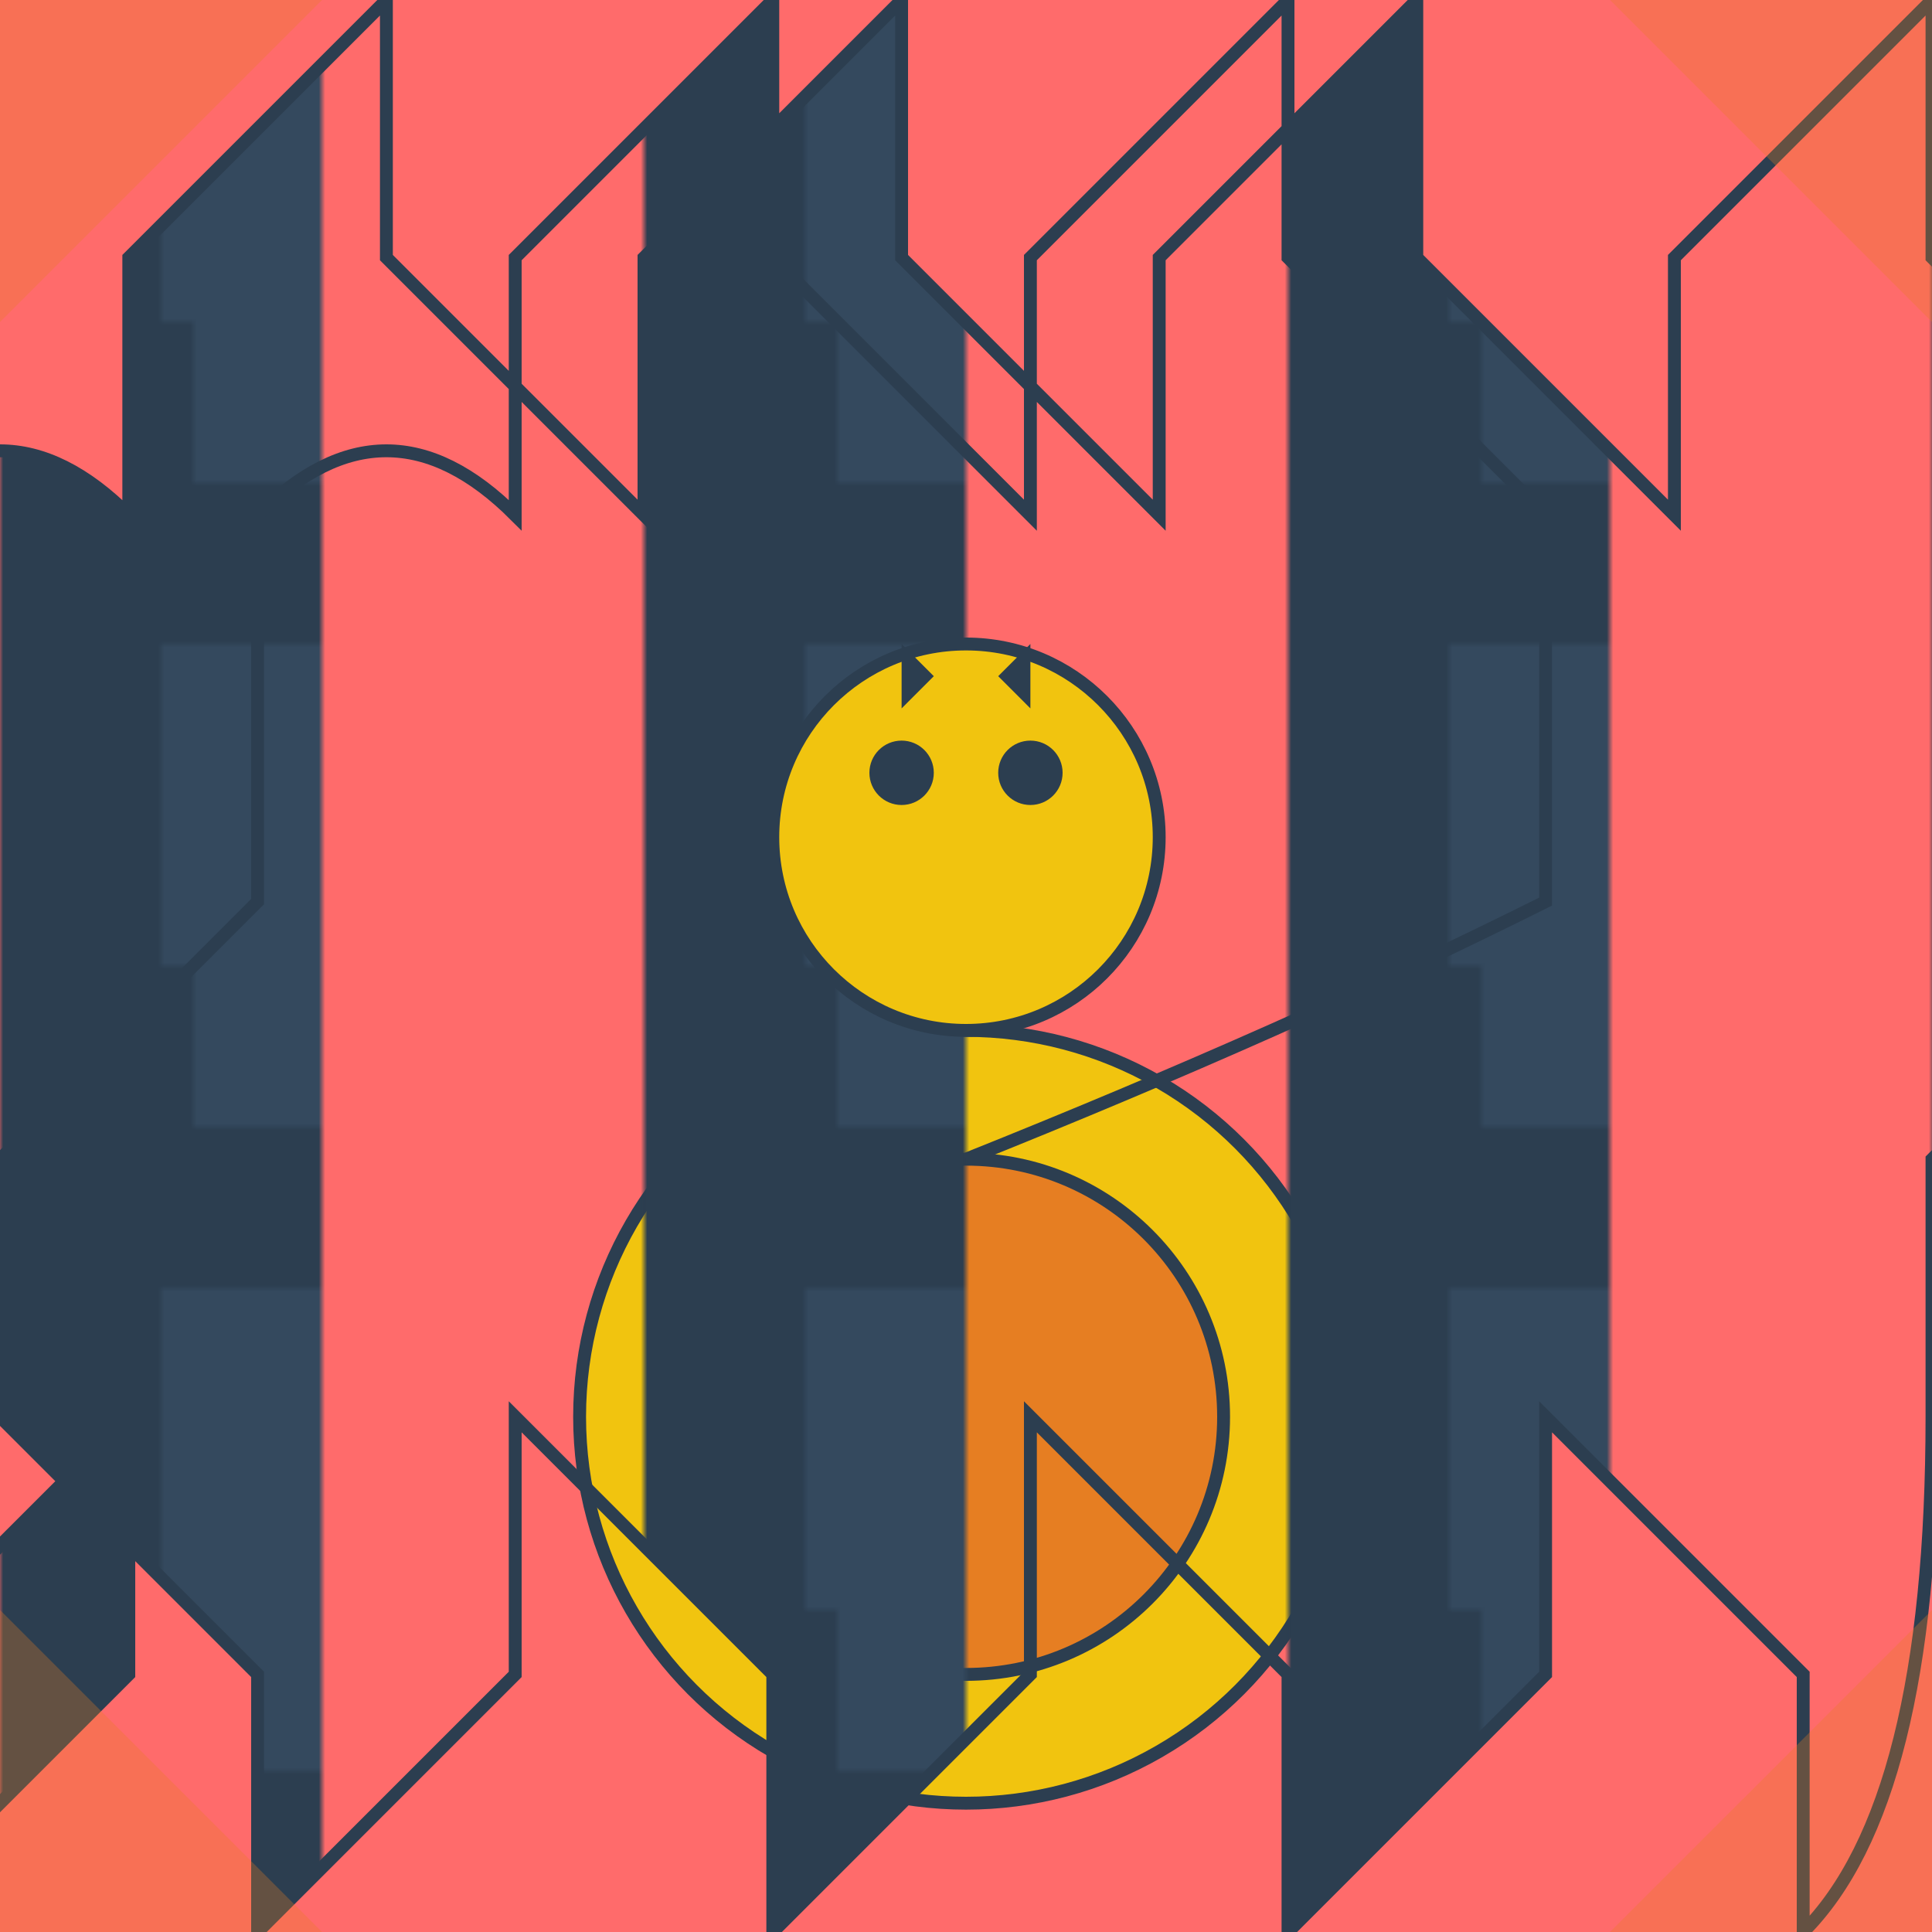
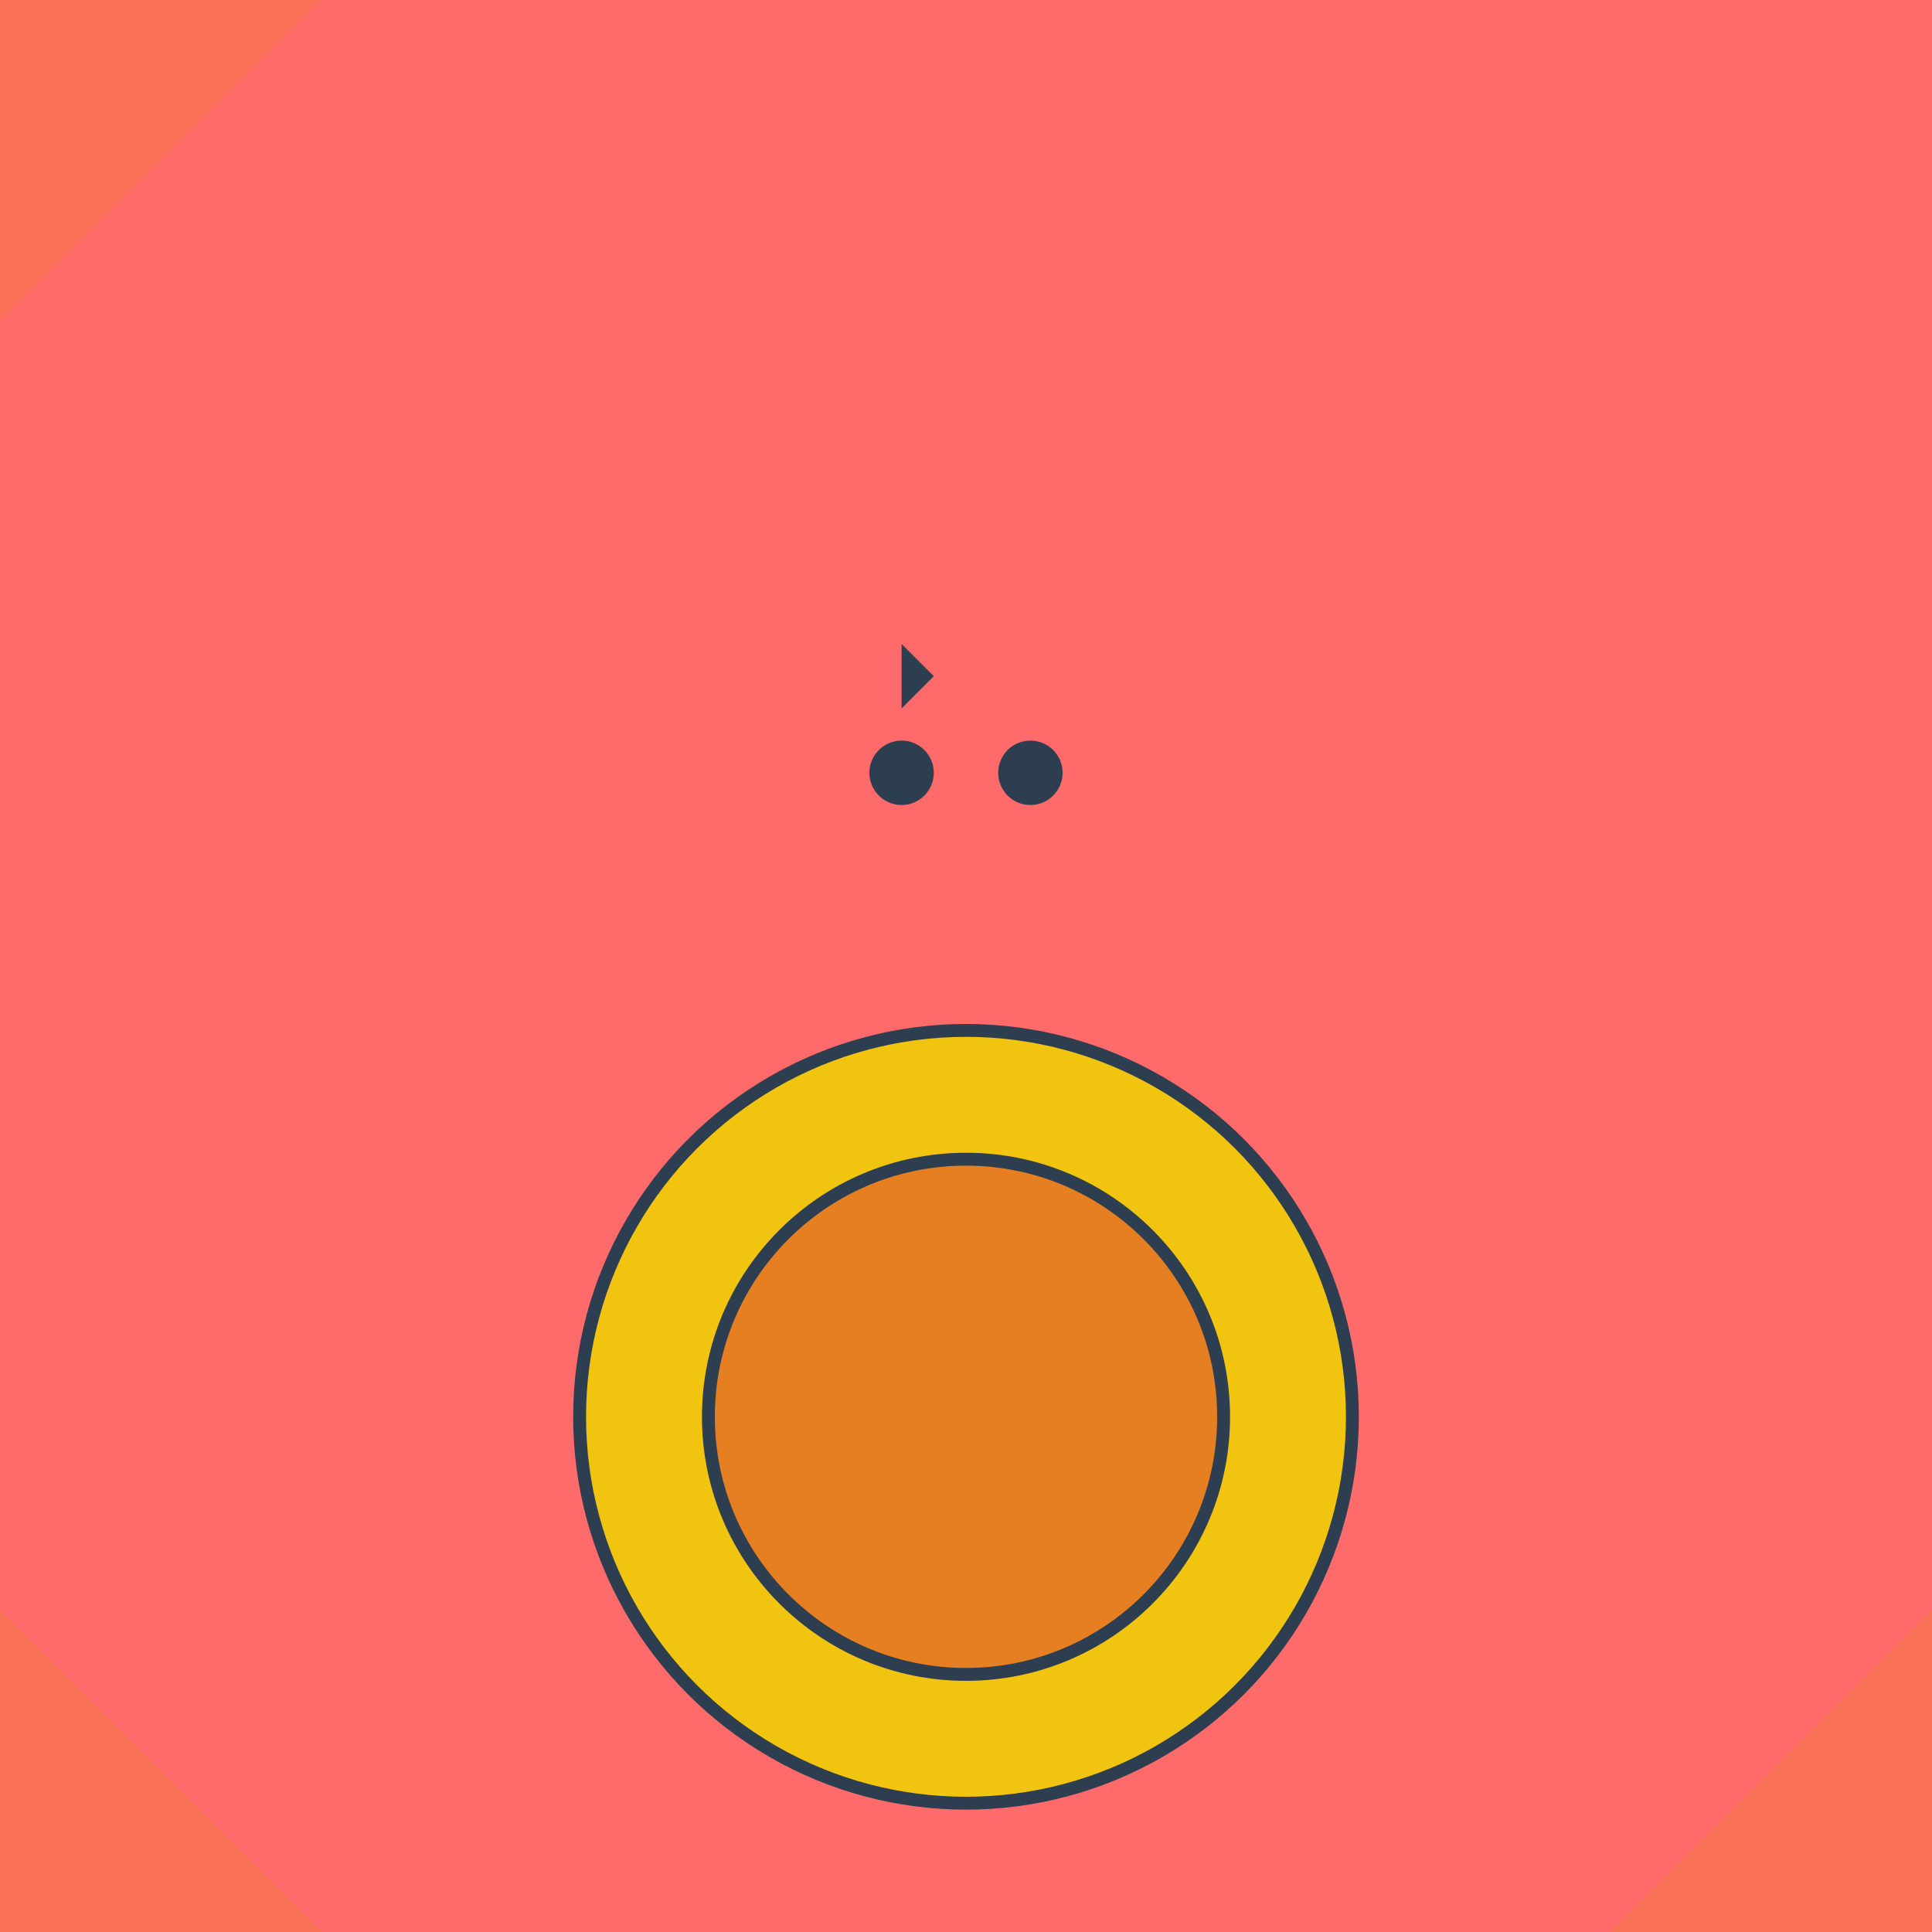
<svg xmlns="http://www.w3.org/2000/svg" viewBox="0 0 300 300">
  <defs>
    <linearGradient id="sunset" x1="0" y1="0" x2="300" y2="300">
      <stop offset="0" stop-color="#ff6b6b" />
      <stop offset="0.5" stop-color="#ff9f43" />
      <stop offset="1" stop-color="#ff6b6b" />
    </linearGradient>
    <pattern id="city" patternUnits="userSpaceOnUse" width="100" height="100">
      <rect x="0" y="0" width="50" height="100" fill="#2c3e50" />
-       <rect x="25" y="0" width="25" height="75" fill="#34495e" />
      <rect x="10" y="50" width="20" height="50" fill="#2c3e50" />
    </pattern>
  </defs>
  <rect width="300" height="300" fill="url(#sunset)" />
  <circle cx="150" cy="220" r="60" fill="#f1c40f" stroke="#2c3e50" stroke-width="2" />
  <circle cx="150" cy="220" r="40" fill="#e67e22" stroke="#2c3e50" stroke-width="2" />
-   <path d="M150,180 Q200,160 240,140 L240,80 Q220,60 200,40 L200,0 Q180,20 160,40 L160,80 Q140,60 120,40 L120,0 Q100,20 80,40 L80,80 Q60,60 40,80 L40,140 Q20,160 0,180 L0,220 Q20,240 40,260 L40,300 Q60,280 80,260 L80,220 Q100,240 120,260 L120,300 Q140,280 160,260 L160,220 Q180,240 200,260 L200,300 Q220,280 240,260 L240,220 Q260,240 280,260 L280,300 Q300,280 300,220 L300,180 Q320,160 340,140 L340,80 Q320,60 300,40 L300,0 Q280,20 260,40 L260,80 Q240,60 220,40 L220,0 Q200,20 180,40 L180,80 Q160,60 140,40 L140,0 Q120,20 100,40 L100,80 Q80,60 60,40 L60,0 Q40,20 20,40 L20,80 Q0,60 -20,80 L-20,140 Q-40,160 -60,180 L-60,220 Q-40,240 -20,260 L-20,300 Q0,280 20,260 L20,220 Q0,240 -20,260 L-20,300 Q-40,280 -60,260 L-60,220 Q-80,240 -100,260 L-100,300 Q-120,280 -140,260 L-140,220 Q-160,240 -180,260 L-180,300 Q-200,280 -220,260 L-220,220 Q-240,240 -260,260 L-260,300 Q-280,280 -300,260 L-300,220 Q-320,240 -340,260 L-340,300 Q-360,280 -380,260 L-380,220 Q-400,240 -420,260 L-420,300 Q-440,280 -460,260 L-460,220 Q-480,240 -500,260 L-500,300" fill="url(#city)" stroke="#2c3e50" stroke-width="2" />
-   <circle cx="150" cy="130" r="30" fill="#f1c40f" stroke="#2c3e50" stroke-width="2" />
  <circle cx="140" cy="120" r="5" fill="#2c3e50">
    <radialGradient cx="140" cy="120" r="5" fx="140" fy="110">
      <stop offset="0" stop-color="#2c3e50" />
      <stop offset="1" stop-color="#34495e" />
    </radialGradient>
  </circle>
  <circle cx="160" cy="120" r="5" fill="#2c3e50">
    <radialGradient cx="160" cy="120" r="5" fx="160" fy="110">
      <stop offset="0" stop-color="#2c3e50" />
      <stop offset="1" stop-color="#34495e" />
    </radialGradient>
  </circle>
  <path d="M140,110 L140,100 L145,105 L140,110" fill="#2c3e50" />
-   <path d="M160,110 L160,100 L155,105 L160,110" fill="#2c3e50" />
  <path d="M0,0 L50,0 L25,25 L0,50 L0,0" fill="#e67e22" opacity="0.3" />
-   <path d="M300,0 L250,0 L275,25 L300,50 L300,0" fill="#e67e22" opacity="0.3" />
  <path d="M0,300 L50,300 L25,275 L0,250 L0,300" fill="#e67e22" opacity="0.3" />
  <path d="M300,300 L250,300 L275,275 L300,250 L300,300" fill="#e67e22" opacity="0.3" />
</svg>